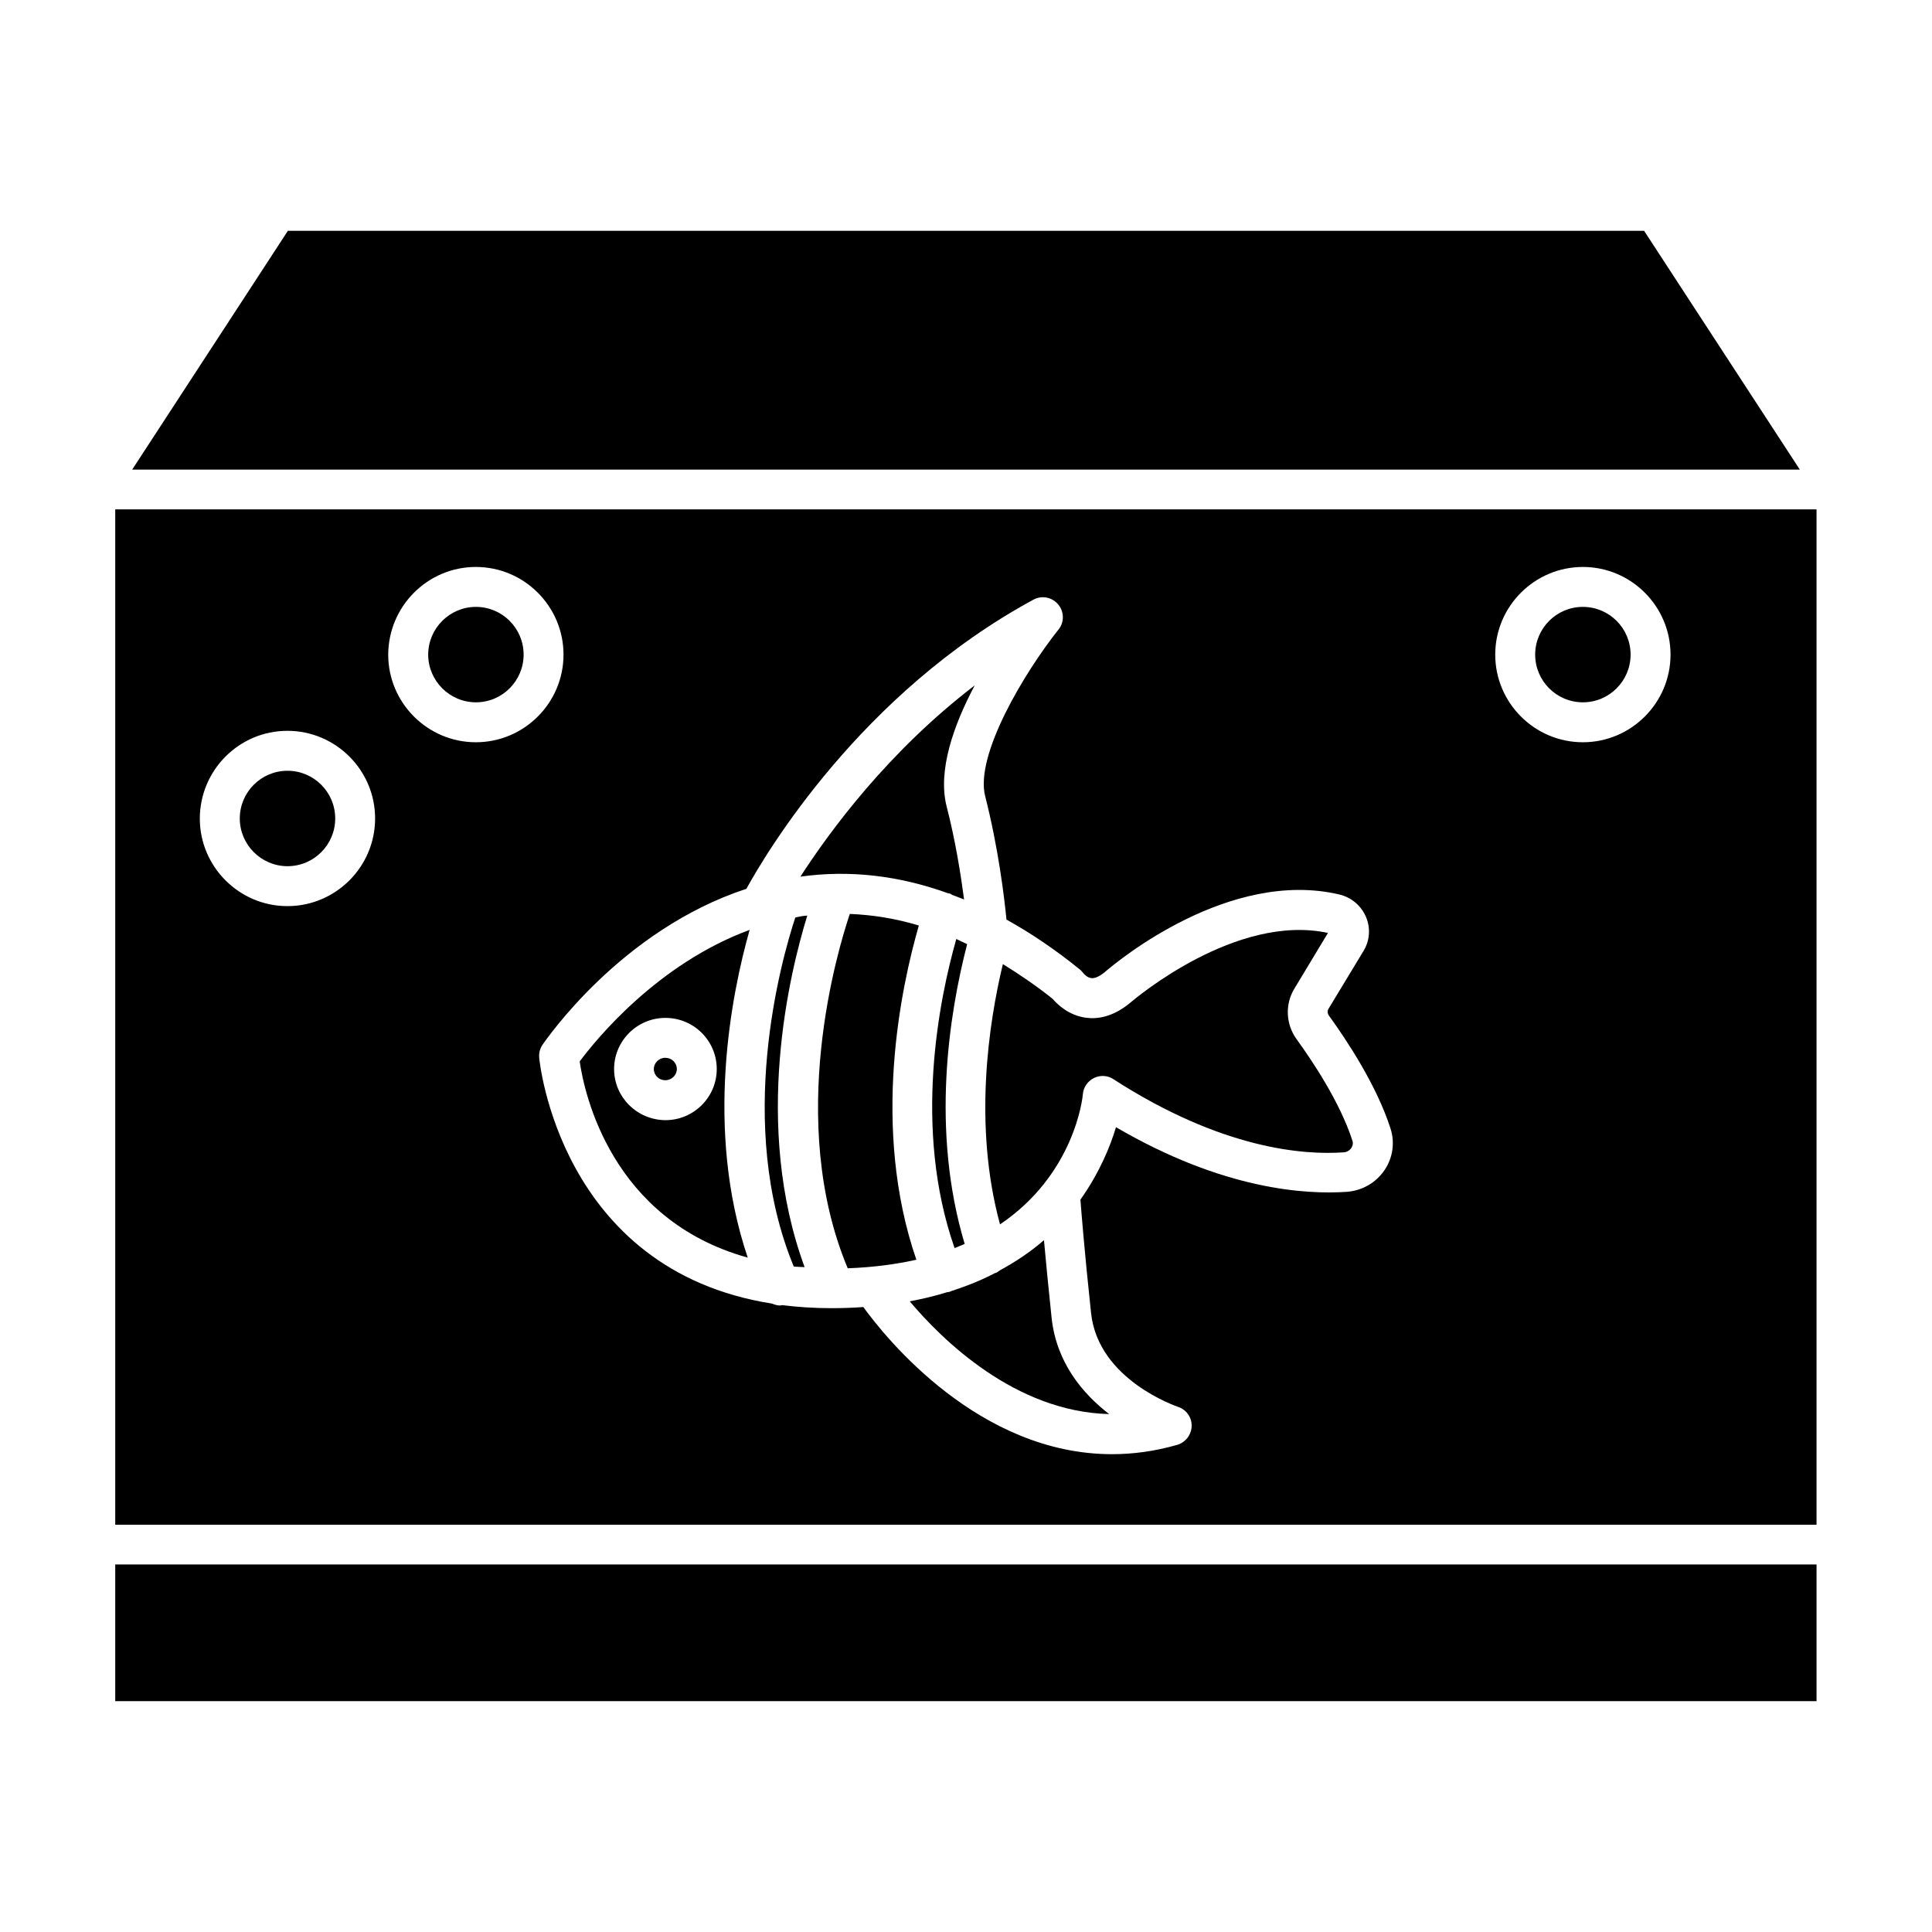
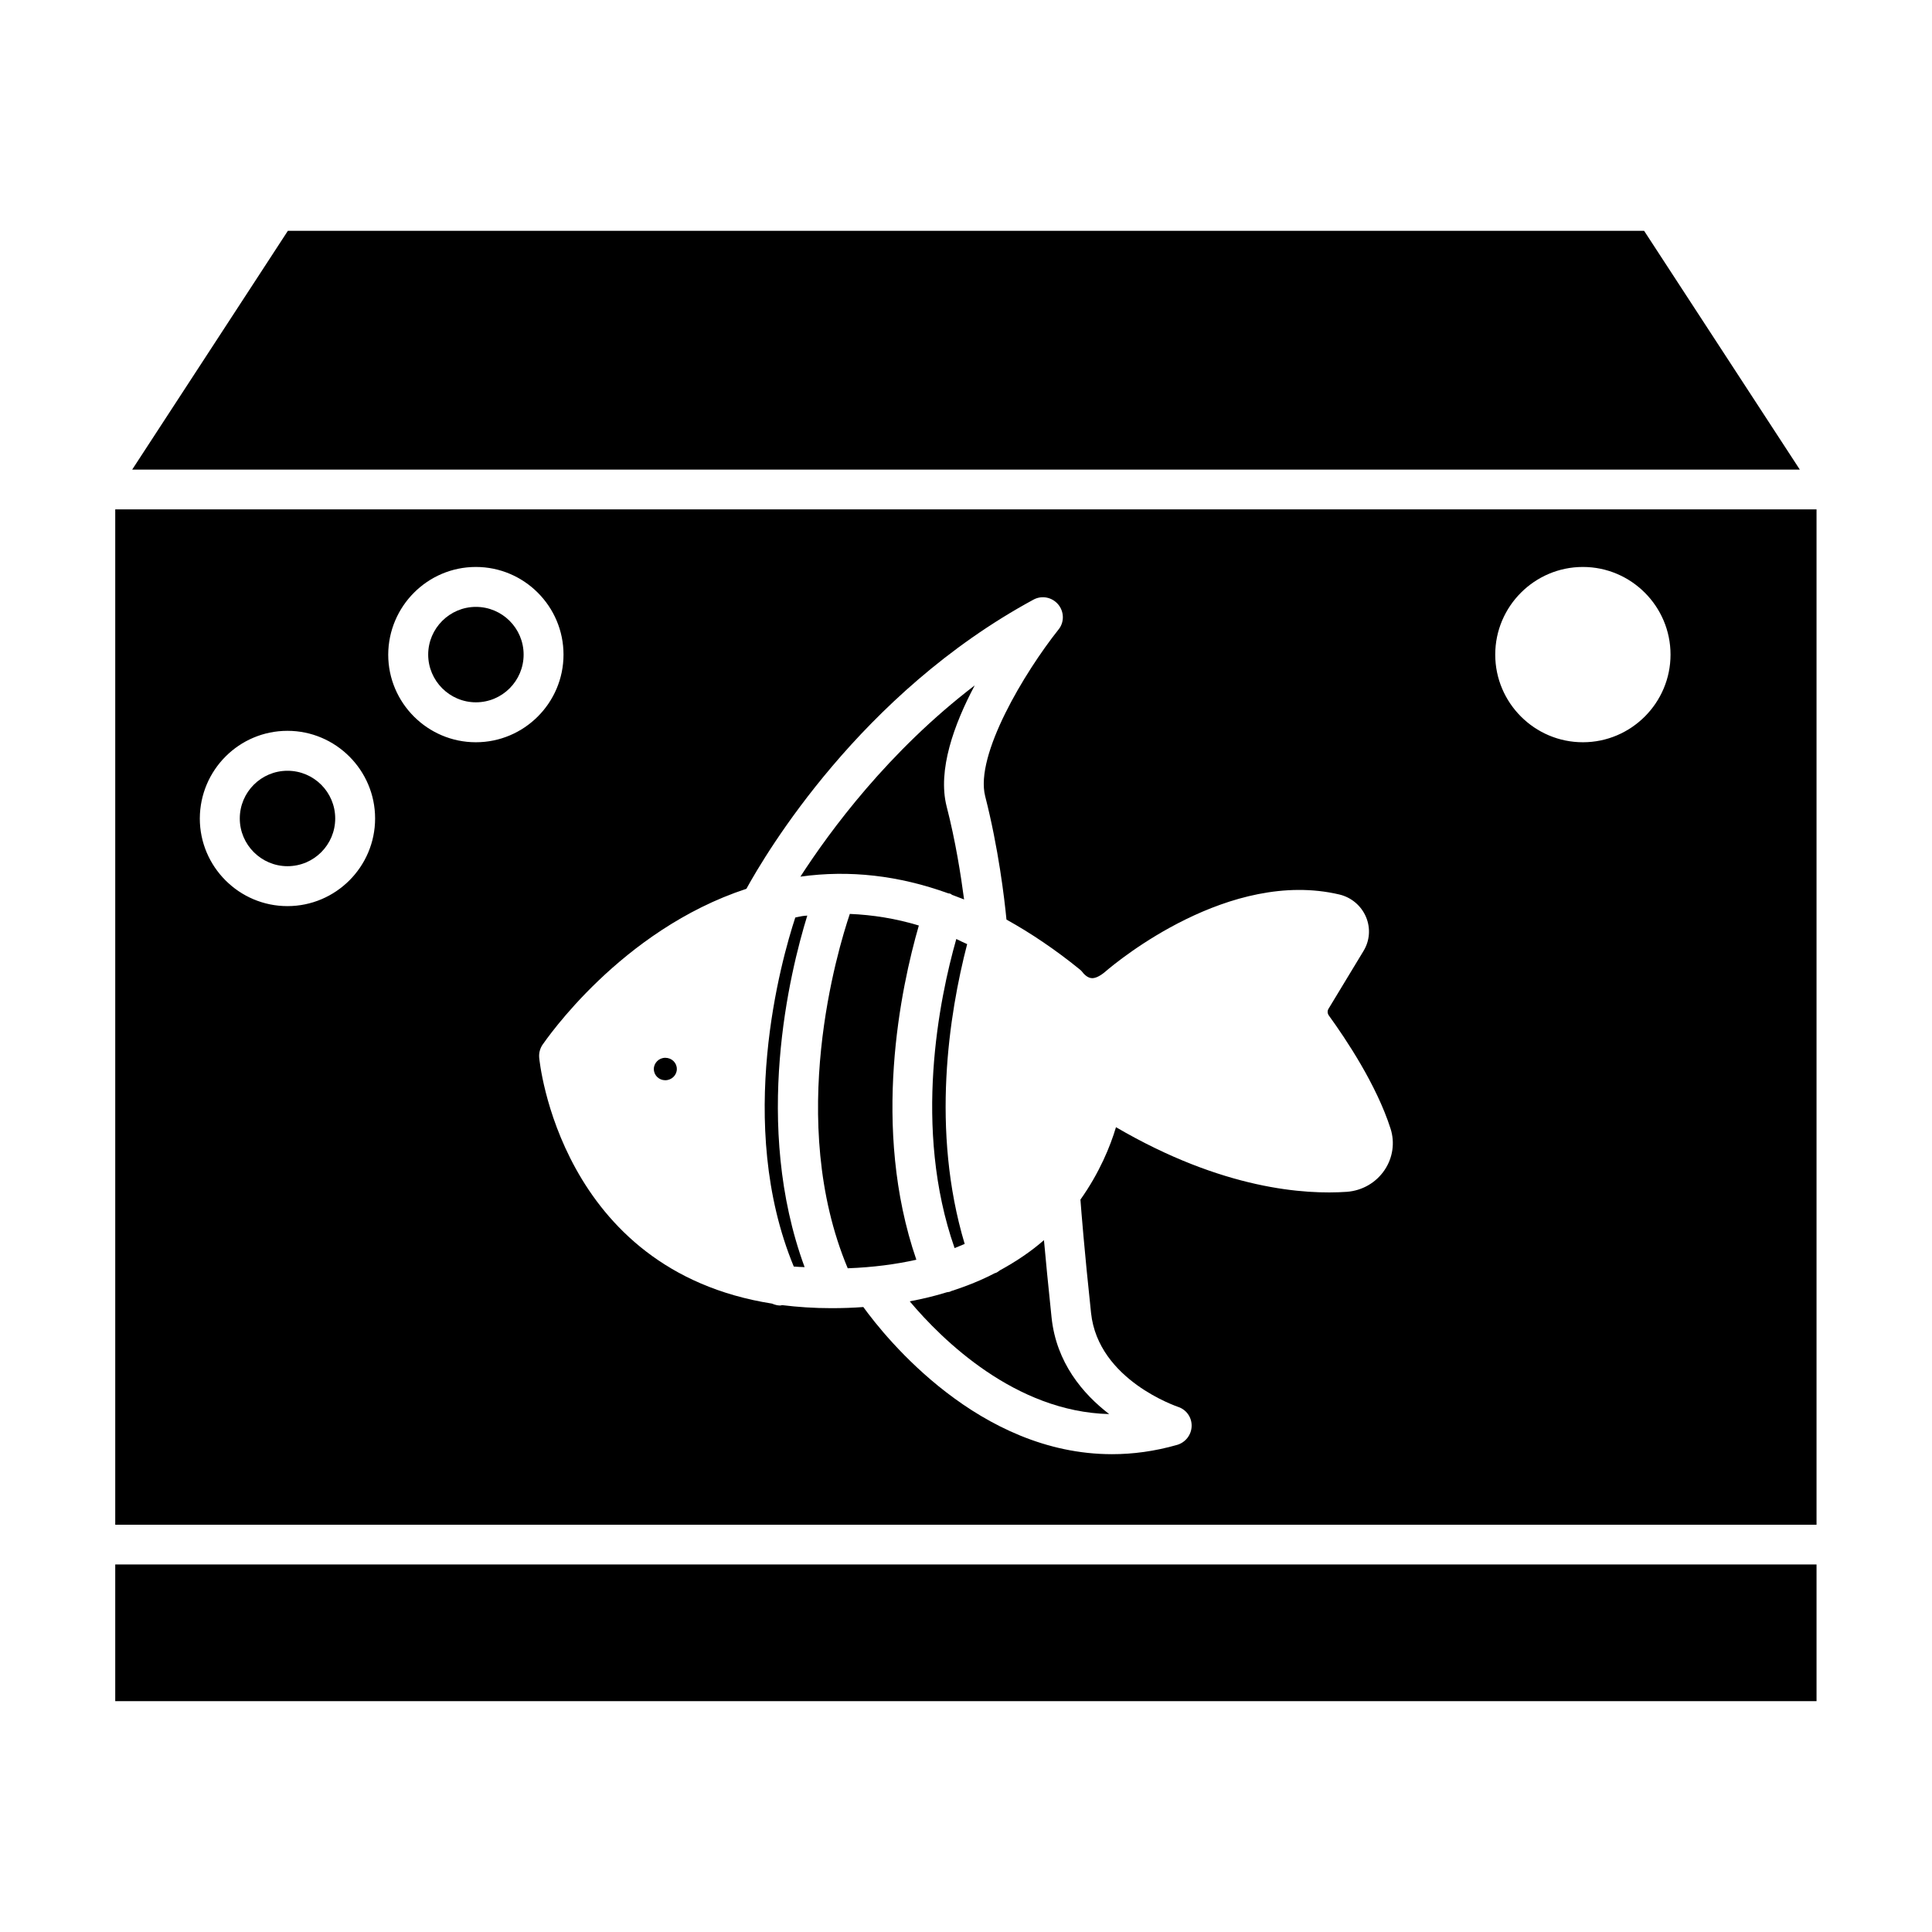
<svg xmlns="http://www.w3.org/2000/svg" fill="#000000" width="800px" height="800px" version="1.1" viewBox="144 144 512 512">
  <g>
-     <path d="m563.48 330.12c7.004 0 12.645-5.691 12.645-12.645 0-7.004-5.691-12.645-12.645-12.645-7.004 0-12.645 5.691-12.645 12.645 0 6.949 5.641 12.645 12.645 12.645z" />
    <path d="m179.03 268.45h441.94l-41.262-63.277h-359.42z" />
-     <path d="m430.98 433.91c0.152-1.812 1.309-3.426 2.922-4.231 1.664-0.805 3.629-0.707 5.141 0.301 28.867 18.641 50.633 20.152 61.062 19.398 0.855-0.051 1.562-0.504 2.016-1.16 0.25-0.402 0.555-1.059 0.301-1.863-3.273-10.227-10.68-21.262-14.812-26.953-2.871-3.981-3.125-9.27-0.555-13.453l8.867-14.711c-24.336-5.238-50.984 17.332-52.145 18.289-4.836 4.133-9.168 4.586-11.992 4.18-4.586-0.605-7.609-3.578-8.816-4.988-4.383-3.527-8.816-6.5-13.199-9.219-3.727 15.516-7.91 42.723-0.754 68.973 19.645-13.254 21.863-33.305 21.965-34.562z" />
    <path d="m323.37 427.3c0-1.664-1.359-2.973-3.074-2.973-1.664 0-3.023 1.359-3.023 2.973 0 1.664 1.359 2.973 3.023 2.973 1.715 0 3.074-1.359 3.074-2.973z" />
-     <path d="m342.16 477.28c-11.539-34.16-4.281-69.98 0.504-86.855-24.484 9.02-40.809 29.172-45.039 34.863 1.207 8.414 8.363 41.969 44.535 51.992zm-35.418-49.977c0-7.457 6.098-13.551 13.602-13.551 7.508 0 13.602 6.047 13.602 13.551 0 7.457-6.098 13.551-13.602 13.551-7.504-0.047-13.602-6.094-13.602-13.551z" />
    <path d="m270.12 330.12c7.004 0 12.645-5.691 12.645-12.645 0-7.004-5.691-12.645-12.645-12.645-6.953 0-12.645 5.691-12.645 12.645 0 6.949 5.691 12.645 12.645 12.645z" />
    <path d="m174.54 558.6h450.86v36.223h-450.86z" />
    <path d="m220.19 373.55c7.004 0 12.645-5.691 12.645-12.645 0-7.004-5.691-12.645-12.645-12.645-7.004 0-12.645 5.691-12.645 12.645s5.691 12.645 12.645 12.645z" />
    <path d="m174.54 548.07h450.86v-269.08h-450.86zm388.94-253.82c12.797 0 23.227 10.43 23.227 23.227 0 12.797-10.43 23.227-23.227 23.227s-23.227-10.43-23.227-23.227c0-12.797 10.43-23.227 23.227-23.227zm-221.68 85.293c5.188-9.422 30.23-51.793 76.074-76.629 2.215-1.211 4.938-0.656 6.551 1.258 1.613 1.914 1.664 4.734 0.102 6.648-8.969 11.285-22.219 33.25-19.445 44.184 3.527 13.805 5.09 27.004 5.644 32.695 6.449 3.578 12.949 7.961 19.348 13.148 0.402 0.301 0.754 0.707 1.059 1.109 0 0 0.957 1.16 2.117 1.258 0.957 0.102 2.266-0.504 3.727-1.762 3.273-2.82 32.848-27.258 61.969-20.402 3.176 0.754 5.793 2.973 7.055 5.945 1.258 2.973 1.008 6.297-0.656 9.02l-9.27 15.316c-0.352 0.555-0.301 1.258 0.102 1.812 4.484 6.195 12.594 18.289 16.324 29.926 1.211 3.727 0.605 7.758-1.562 10.984-2.266 3.375-5.945 5.492-10.027 5.793-10.934 0.754-32.797-0.555-61.164-17.129-1.512 5.09-4.383 12.09-9.422 19.195 0.25 3.223 1.008 13.098 2.82 30.078 1.914 17.785 22.824 24.738 23.023 24.836 2.215 0.707 3.68 2.769 3.629 5.09-0.051 2.316-1.613 4.332-3.828 4.988-5.996 1.715-11.738 2.469-17.281 2.469-35.164 0-59.852-30.633-65.898-38.996-2.719 0.203-5.492 0.301-8.465 0.301-4.637 0-8.969-0.301-13.047-0.805-0.152 0-0.352 0.102-0.504 0.102-0.754 0-1.461-0.203-2.168-0.504-56.375-8.867-61.668-64.59-61.715-65.191-0.102-1.211 0.203-2.367 0.855-3.375 0.953-1.309 20.754-30.43 54.055-41.363zm-71.691-85.293c12.797 0 23.227 10.43 23.227 23.227 0 12.797-10.43 23.227-23.227 23.227-12.797 0-23.227-10.43-23.227-23.227 0.051-12.797 10.43-23.227 23.227-23.227zm-49.93 43.426c12.797 0 23.227 10.43 23.227 23.227s-10.43 23.227-23.227 23.227-23.227-10.43-23.227-23.227c0.051-12.848 10.43-23.227 23.227-23.227z" />
    <path d="m395.77 486.3c-0.25 0.102-0.555 0.102-0.805 0.152-3.074 0.957-6.398 1.762-9.875 2.418 8.613 10.227 27.961 29.27 52.852 29.875-6.953-5.34-14.008-13.602-15.266-25.594-0.906-8.664-1.562-15.418-2.016-20.504-3.324 2.922-7.254 5.594-11.688 8.012-0.352 0.25-0.707 0.555-1.16 0.707-0.051 0-0.152 0-0.203 0.051-3.477 1.812-7.305 3.375-11.539 4.734-0.148 0.047-0.199 0.148-0.301 0.148z" />
    <path d="m357.23 479.8c-13.855-37.684-3.93-78.09 0.707-93.156-0.504 0.051-1.008 0.051-1.461 0.152-0.605 0.102-1.16 0.25-1.715 0.352-3.68 11.184-16.02 54.715-0.402 92.5 0.906 0.102 1.914 0.102 2.871 0.152z" />
    <path d="m397.43 392.84c-4.484 15.77-11.586 50.129-0.453 81.918 0.906-0.352 1.812-0.754 2.672-1.109-9.02-30.129-4.133-60.961 0.656-79.449-0.961-0.402-1.918-0.906-2.875-1.359z" />
    <path d="m387.5 389.27c-6.144-1.863-12.242-2.82-18.289-3.074-3.176 9.422-16.93 54.816-0.555 93.91 6.75-0.25 12.797-1.059 18.188-2.266-12.039-35.012-4.078-72.145 0.656-88.57z" />
    <path d="m395.31 380.75c0.152 0.051 0.25 0 0.402 0.051 0.25 0.051 0.402 0.25 0.605 0.352 1.059 0.402 2.117 0.805 3.176 1.211-0.855-6.449-2.266-15.516-4.637-24.688-2.418-9.574 1.965-21.715 7.457-32.043-22.922 17.531-38.34 38.543-46.199 50.684 13.047-1.816 26.098-0.305 39.195 4.434z" />
  </g>
</svg>